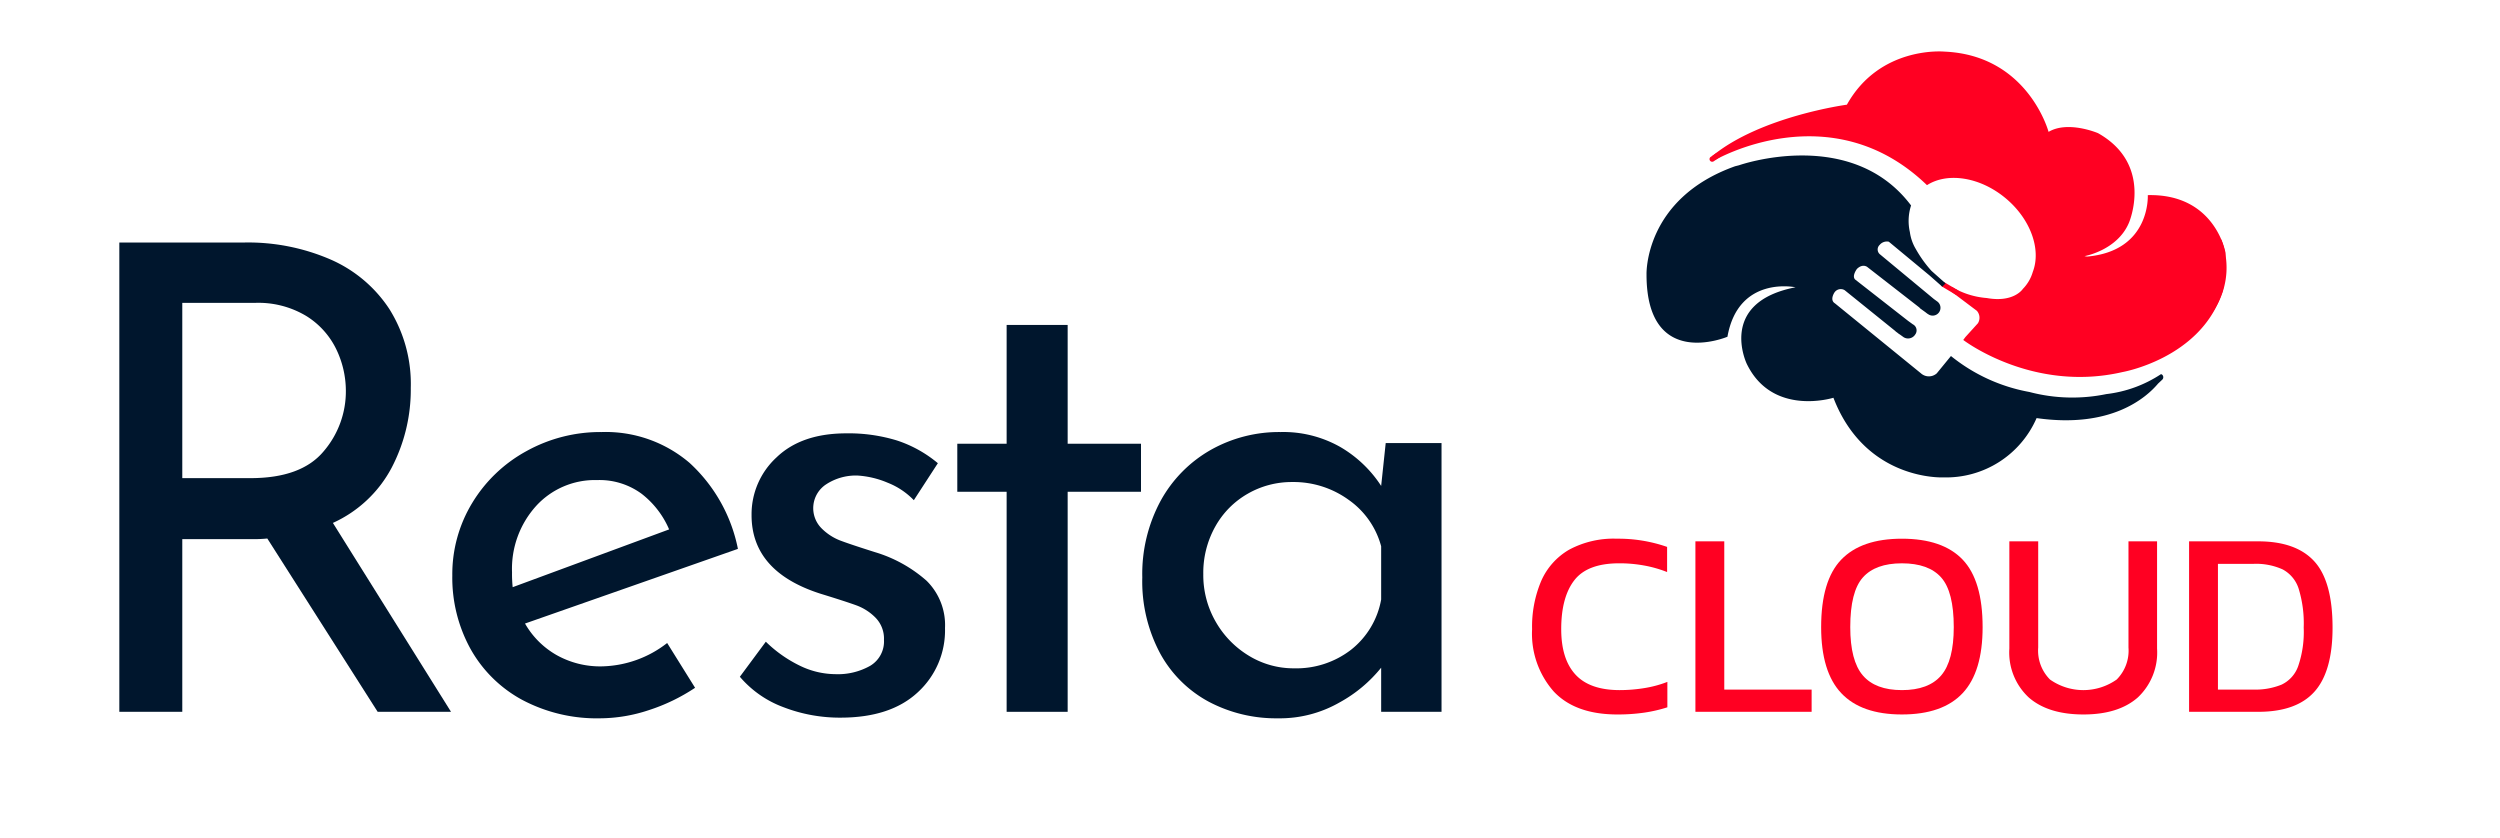
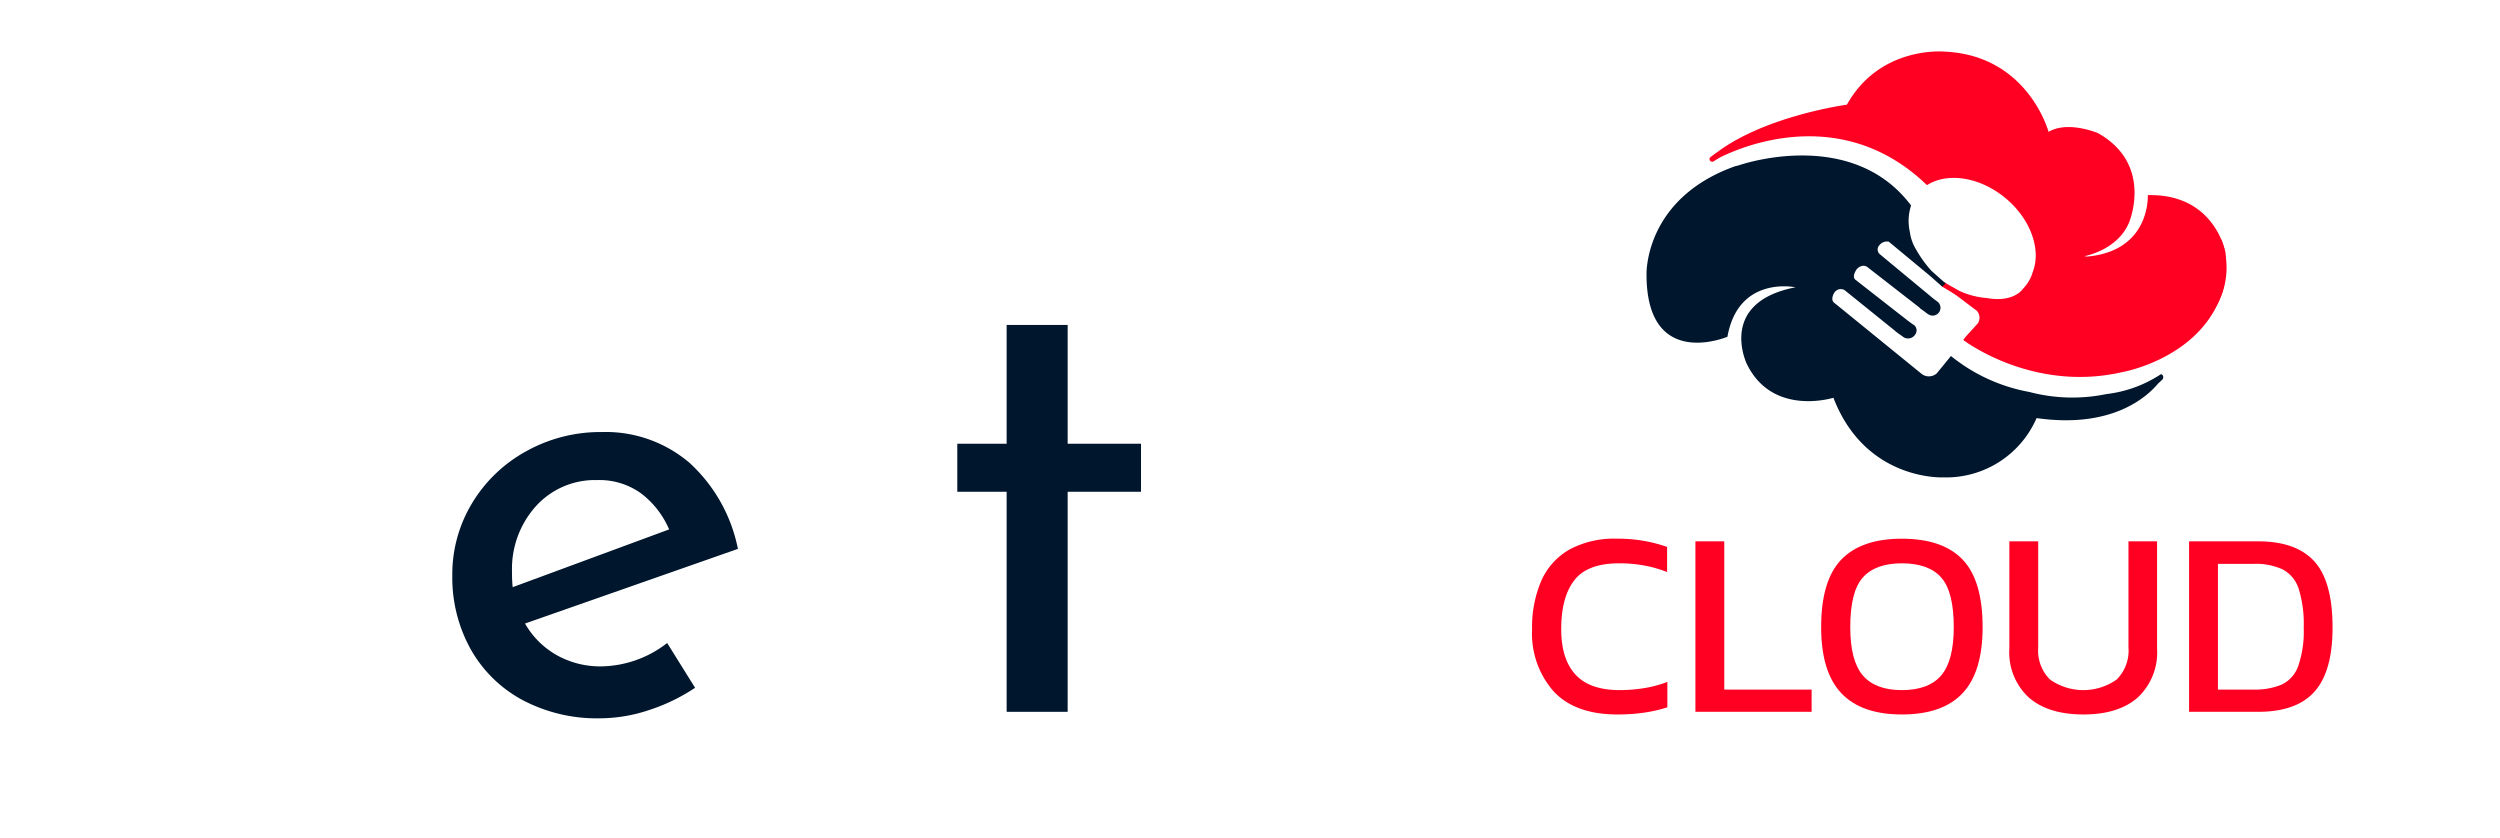
<svg xmlns="http://www.w3.org/2000/svg" id="Layer_1" data-name="Layer 1" viewBox="0 0 340 114">
  <path d="M292.1,26.538s.422,7.586-8.253,8.356l-.361-.058s4.488-.787,6.06-4.564c0,0,3.386-7.883-4.214-12.163,0,0-4.077-1.747-6.726-.174,0,0-2.795-10.451-14.207-10.918,0,0-8.735-.815-13.22,7.22,0,0-11.733,1.572-18.313,6.988l.364.552s15.77-9.202,28.841,3.404c2.754-1.768,7.154-1.145,10.649,1.74,3.472,2.871,4.915,7.041,3.734,10.076a5.457,5.457,0,0,1-1.343,2.292s-1.214,1.907-4.909,1.243a10.877,10.877,0,0,1-4.704-1.483c-.127.089-.194.279.005.699l3.351,2.523a1.424,1.424,0,0,1,.142,1.693l-1.703,1.877-.291.393s9.375,7.205,21.646,4.369c0,0,10.569-1.836,13.539-10.744,0,0,.393-.393.479-5.504C302.667,34.356,301.273,26.32,292.1,26.538Z" fill="rgba(255,0,34,1)" />
  <path d="M266.255,39.463a.336.336,0,0,1,.111.461h0a.336.336,0,0,1-.462.11l-1.747-1.03a.335.335,0,0,1-.111-.462h0a.336.336,0,0,1,.461-.109Z" fill="rgba(255,0,34,1)" />
  <path d="M233.886,21.372l-.821.565a.363.363,0,0,1-.505-.093h0a.363.363,0,0,1,.093-.504l.821-.565" fill="rgba(255,0,34,1)" />
  <path d="M264.595,38.54l-1.91-1.699a16.291,16.291,0,0,1-2.133-2.968,6.073,6.073,0,0,1-.81-2.314,6.836,6.836,0,0,1,.163-3.616C251.757,17.107,236.505,22.476,236.505,22.476l-.524.131c-12.403,4.412-12.054,14.717-12.054,14.717-.001,13.149,11.006,8.472,11.006,8.472,1.485-8.383,9.258-6.725,9.258-6.725-10.644,2.065-6.637,10.396-6.637,10.396,3.493,7.249,11.791,4.627,11.791,4.627,4.368,11.357,14.938,10.831,14.938,10.831a13.418,13.418,0,0,0,12.693-8.065c10.06,1.437,14.851-2.714,16.519-4.689l.587-.552a.437.437,0,0,0,.113-.4l.018-.029-.021.009a.43.43,0,0,0-.112-.214.45.45,0,0,0-.18-.104,17.071,17.071,0,0,1-7.443,2.716,22.878,22.878,0,0,1-10.456-.287A23.668,23.668,0,0,1,265.329,48.418L263.401,50.775a1.611,1.611,0,0,1-2.149,0L249.55,41.255c-.757-.467-.059-1.485-.059-1.485a1.03,1.03,0,0,1,1.383-.305l6.887,5.554c.023.019.033.049.057.065l.227.165.231.184c.024.015.044.018.067.03l.555.4a1.146,1.146,0,0,0,1.568-.367.926.926,0,0,0-.317-1.387l-.652-.472-7.207-5.631c-.466-.496.258-1.438.258-1.438.786-.756,1.397-.262,1.397-.262l7.093,5.517a1.008,1.008,0,0,0,.124.135l.678.489.3.233a.231.231,0,0,0,.037.011l.065.047a1.063,1.063,0,0,0,1.243-1.724l-.474-.344L255.71,34.616a.851.851,0,0,1-.077-1.309,1.28,1.28,0,0,1,1.245-.436l5.536,4.588,1.737,1.532" fill="#00162d" />
  <path d="M302.085,32.547a10.587,10.587,0,0,1-.446,8.702c-2.367,4.397-1.478-.583-1.478-.583Z" fill="rgba(255,0,34,1)" />
-   <path d="M51.363,96.807,36.355,73.236a18.485,18.485,0,0,1-2.119.088H24.791V96.807H16.228V32.981H33.266a28.215,28.215,0,0,1,11.653,2.295,18.298,18.298,0,0,1,8.033,6.753,19.167,19.167,0,0,1,2.914,10.726,22.947,22.947,0,0,1-2.604,10.859,16.945,16.945,0,0,1-7.989,7.503L61.338,96.807ZM43.992,61.407a12.517,12.517,0,0,0,3.045-8.298,13.026,13.026,0,0,0-1.28-5.562,10.917,10.917,0,0,0-4.061-4.546,12.632,12.632,0,0,0-7.018-1.81H24.791V65.026h9.269Q40.946,65.026,43.992,61.407Z" fill="#00162d" />
  <path d="M90.734,87.449,94.531,93.54a25.495,25.495,0,0,1-6.312,3.046,21.261,21.261,0,0,1-6.576,1.104,21.63,21.63,0,0,1-10.639-2.516,17.652,17.652,0,0,1-7.018-6.931,20.051,20.051,0,0,1-2.472-9.975A18.673,18.673,0,0,1,64.207,68.425a19.545,19.545,0,0,1,7.371-7.062A20.713,20.713,0,0,1,81.818,58.758a17.561,17.561,0,0,1,11.962,4.193,21.546,21.546,0,0,1,6.577,11.697L71.402,84.801A11.46,11.46,0,0,0,75.684,89.082a12.1,12.1,0,0,0,6.135,1.545A14.897,14.897,0,0,0,90.734,87.449Zm-17.832-18.627a12.742,12.742,0,0,0-3.266,9.005,17.409,17.409,0,0,0,.088,2.03L91,72a12.168,12.168,0,0,0-3.752-4.855A9.678,9.678,0,0,0,81.201,65.291,10.811,10.811,0,0,0,72.902,68.822Z" fill="#00162d" />
-   <path d="M106.58,96.188a14.311,14.311,0,0,1-5.959-4.148l3.531-4.768a17.53,17.53,0,0,0,4.635,3.267,11.176,11.176,0,0,0,4.811,1.147,8.932,8.932,0,0,0,4.768-1.147,3.862,3.862,0,0,0,1.854-3.531,4.062,4.062,0,0,0-1.147-3.002,7.08,7.08,0,0,0-2.604-1.677q-1.456-.53-4.898-1.589-9.359-3-9.358-10.682a10.508,10.508,0,0,1,3.399-7.857q3.397-3.264,9.49-3.266a22.374,22.374,0,0,1,6.885.971,16.816,16.816,0,0,1,5.562,3.09l-3.268,5.031a10.036,10.036,0,0,0-3.574-2.383,12.431,12.431,0,0,0-4.105-.972,7.389,7.389,0,0,0-4.237,1.192,3.875,3.875,0,0,0-.618,6.003,7.295,7.295,0,0,0,2.384,1.589q1.235.486,4.854,1.633a18.675,18.675,0,0,1,7.02,3.885,8.457,8.457,0,0,1,2.516,6.444,11.407,11.407,0,0,1-3.708,8.739q-3.708,3.442-10.505,3.443A21.285,21.285,0,0,1,106.58,96.188Z" fill="#00162d" />
  <path d="M145.201,44.192V60.348h9.975v6.532h-9.975V96.807h-8.299V66.88h-6.709V60.348h6.709V44.192Z" fill="#00162d" />
-   <path d="M196.048,60.259V96.807h-8.21V90.804a18.91,18.91,0,0,1-5.65,4.723,16.336,16.336,0,0,1-8.386,2.163,19.548,19.548,0,0,1-9.401-2.251,16.351,16.351,0,0,1-6.621-6.577,20.768,20.768,0,0,1-2.428-10.328,20.926,20.926,0,0,1,2.516-10.461A17.789,17.789,0,0,1,164.665,61.186a18.904,18.904,0,0,1,9.489-2.428,15.699,15.699,0,0,1,8.122,2.031,16.543,16.543,0,0,1,5.562,5.297l.618-5.827ZM183.732,88.376a11.199,11.199,0,0,0,4.105-6.842V74.296a11.263,11.263,0,0,0-4.414-6.312,12.77,12.77,0,0,0-7.68-2.428,11.986,11.986,0,0,0-6.047,1.589,11.678,11.678,0,0,0-4.414,4.459,12.871,12.871,0,0,0-1.634,6.488,12.684,12.684,0,0,0,1.678,6.444,12.822,12.822,0,0,0,4.502,4.635,11.651,11.651,0,0,0,6.18,1.721A12.17,12.17,0,0,0,183.732,88.376Z" fill="#00162d" />
  <path d="M219.957,97.167q-5.723,0-8.657-3.133a11.871,11.871,0,0,1-2.935-8.46,15.886,15.886,0,0,1,1.242-6.569,9.151,9.151,0,0,1,3.798-4.248,12.771,12.771,0,0,1,6.516-1.494,20.146,20.146,0,0,1,6.805,1.116v3.42a16.382,16.382,0,0,0-3.078-.882,18.697,18.697,0,0,0-3.438-.307q-4.32,0-6.102,2.305-1.783,2.304-1.782,6.659,0,4.069,1.944,6.175,1.944,2.105,6.012,2.105a20.926,20.926,0,0,0,3.33-.27,15.373,15.373,0,0,0,3.15-.847v3.456a19.391,19.391,0,0,1-3.114.721A25.033,25.033,0,0,1,219.957,97.167Z" fill="rgba(255,0,34,1)" />
  <path d="M230.576,96.807V73.623H234.501V93.782h11.88v3.024Z" fill="rgba(255,0,34,1)" />
  <path d="M258.656,97.167q-5.508,0-8.244-2.898-2.736-2.897-2.736-8.981,0-6.337,2.736-9.181,2.735-2.843,8.244-2.844,5.543,0,8.262,2.844,2.717,2.845,2.718,9.181,0,6.083-2.718,8.981Q264.199,97.167,258.656,97.167Zm0-3.312q3.636,0,5.346-1.998,1.709-1.998,1.71-6.569,0-4.824-1.71-6.75-1.711-1.926-5.346-1.927-3.601,0-5.311,1.927-1.709,1.926-1.71,6.75,0,4.572,1.71,6.569Q255.055,93.855,258.656,93.854Z" fill="rgba(255,0,34,1)" />
  <path d="M283.352,97.167q-4.789,0-7.434-2.305a8.351,8.351,0,0,1-2.646-6.659V73.623h3.924V88.059a5.562,5.562,0,0,0,1.603,4.356,7.865,7.865,0,0,0,9.071,0,5.562,5.562,0,0,0,1.603-4.356V73.623h3.888V88.203a8.382,8.382,0,0,1-2.628,6.659Q288.104,97.167,283.352,97.167Z" fill="rgba(255,0,34,1)" />
  <path d="M297.715,96.807V73.623h9.396q5.147,0,7.632,2.718,2.484,2.719,2.484,9.018,0,5.94-2.448,8.694-2.449,2.754-7.668,2.754Zm3.925-3.024H306.499a9.388,9.388,0,0,0,3.78-.666,4.389,4.389,0,0,0,2.268-2.502,14.327,14.327,0,0,0,.757-5.256,16.051,16.051,0,0,0-.685-5.292,4.523,4.523,0,0,0-2.178-2.628,8.771,8.771,0,0,0-3.942-.756h-4.859Z" fill="rgba(255,0,34,1)" />
</svg>